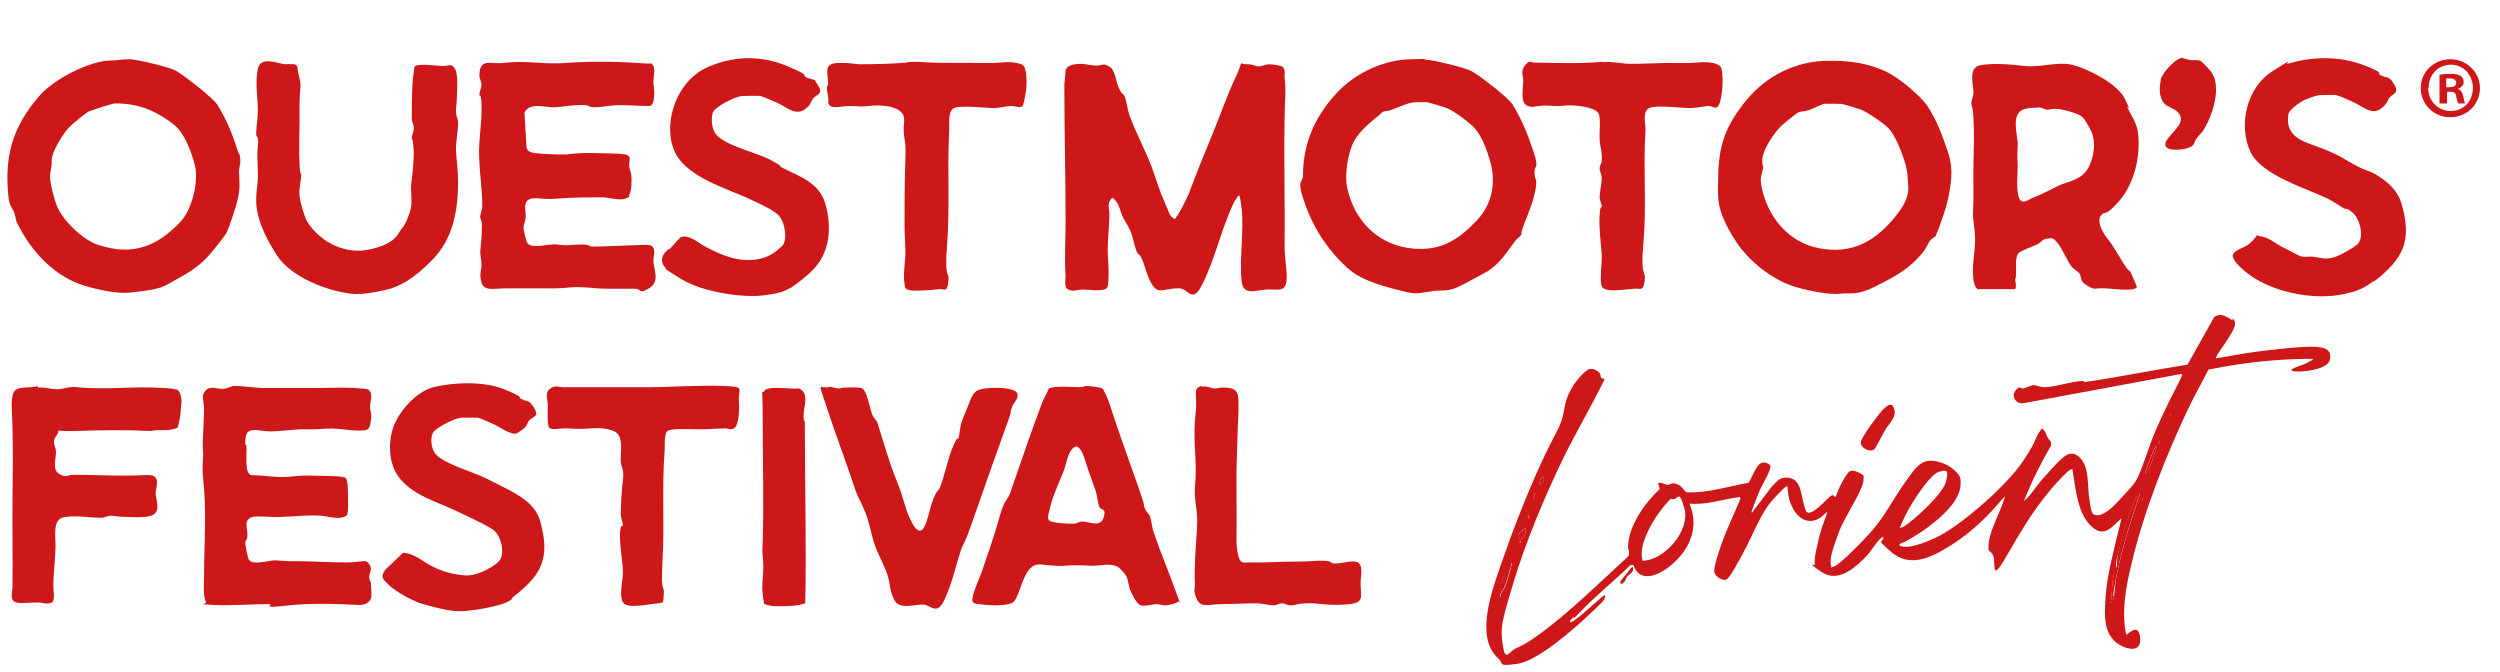
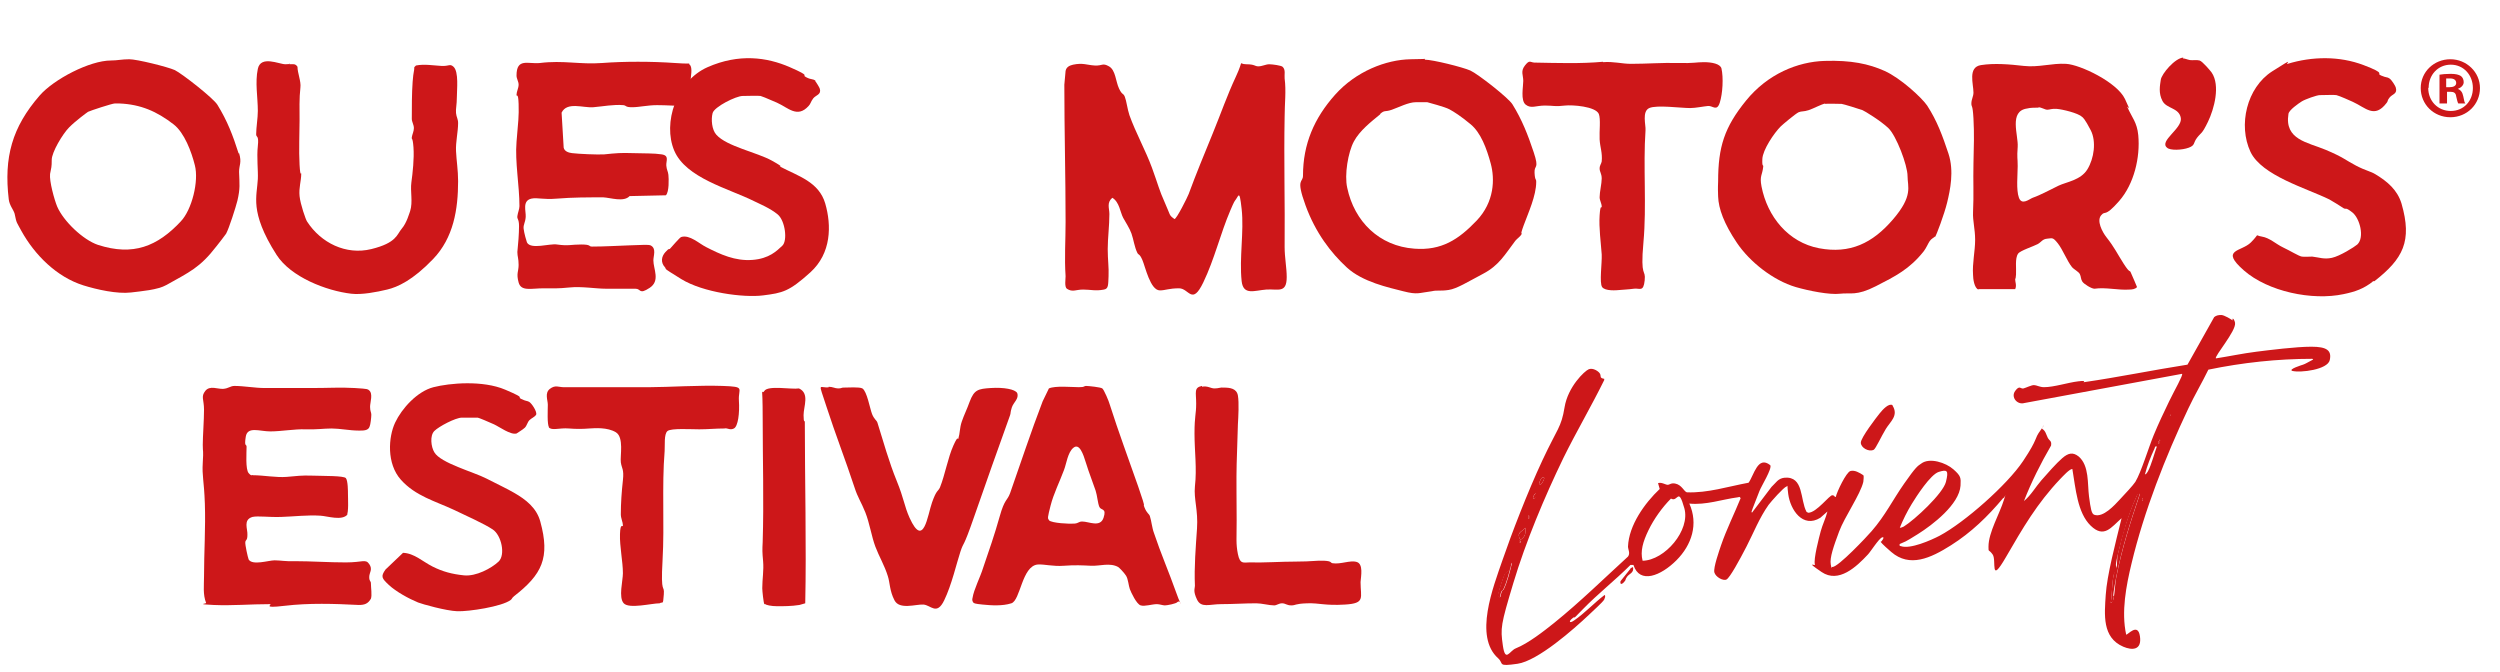
<svg xmlns="http://www.w3.org/2000/svg" id="Calque_1" version="1.1" viewBox="0 0 599.2 161">
  <defs>
    <style>
      .st0 {
        fill: #cd1719;
      }
    </style>
  </defs>
  <path class="st0" d="M535.2,76.4c.2,0,.5.8.5,1,.3,1.9-5,8-4.6,8.5,3.2-.5,6.5-1.2,9.7-1.6s9.5-1.2,13.2-1.2,4.9.9,4.4,3.2-7,3.1-9,2.6c-1-.4,2.3-1.4,2.6-1.5.6-.2,1.2-.6,1.8-.9s.8-.4.4-.5c-8.3,0-16.7.9-24.9,2.6-1.5,3.1-3.3,6.1-4.8,9.3-5.5,11.6-10.6,24.6-13.6,37.1-1.3,5.4-2.5,11.6-1.3,17.1.3.2,2.8-3,3.3.4s-1.9,3.4-4,2.5c-5.1-2.2-4.5-7.7-4.2-12.4s2.3-12.3,3.8-18.4c-2.5,2.2-4.2,4.9-7.4,1.8s-3.6-8.9-4.4-13.6c-.7,0-2.3,1.8-2.9,2.4-5.6,5.9-9,11.8-13,18.7-4,6.9-2.2.8-3.2-.6s-1-.4-1-1.9c0-3.4,2.7-7.9,3.7-11.2s.4-.5-.2-.4c-3.7,4.4-7.6,8.2-12.5,11.3-4.9,3.1-9.9,5.4-14.3,1.6s-1.4-1.9-2.6-2.4c.3,0,1.2-1.4.4-1.1s-2.8,3.5-3.4,4.1c-2.7,2.9-7,7-11.1,4.2s-1.4-1.3-1.6-1.8c-.4-1.2,1-6.5,1.4-8s1.2-3.1,1.6-4.7l-1.7,1.5c-4.2,2.6-7.2-1.9-7.7-5.7s.3-2-.4-1.8-3.7,3.6-4.3,4.4c-2.2,3.1-3.6,6.7-5.3,10-1.7,3.3-4,7.5-4.8,7.9s-2.6-.6-2.9-1.7,1.2-5.3,1.6-6.5c1.3-3.8,3.2-7.6,4.7-11.3-.3-.5-.4-.2-.7-.2-3.8.5-7.6,1.9-11.6,1.5,2.2,4.9.6,9.9-3.1,13.6s-8.8,5.8-10.3,1.1h-.7c-3.7,3.7-7.8,6.9-11.4,10.6s-1.2,1.2-2.4,2.1-.8,1.4.3.6c2.5-1.7,4.9-4.3,7.3-6.1.3.3,0,.8-.1,1.1-.3.6-2.9,2.9-3.6,3.6-3.7,3.5-12.3,11.1-17.2,11.8s-3.2,0-4.6-1.3c-5.9-5.2-1.2-17.1,1-23.5s6-16.3,9.6-24,4.5-7.8,5.3-12.7,4.8-8.7,5.8-9.1,2.4.5,2.7,1.1-.2,1,1,1.2v.3c-3.1,6.3-6.7,12.4-9.8,18.7-4.5,9.3-9,20-12,30s-3.1,10.7-2.5,14.9,1.6,1.3,3.1.7c3-1.2,6.7-4.1,9.2-6.1,6.2-5,11.9-10.6,17.7-15.9.6-.8,0-1.7,0-2.4.2-5.1,4-10.4,7.6-13.8l-.4-1.4c.8-.3,1.8.4,2.3.4s.8-.5,1.8-.3c1.6.3,2.1,1.9,2.8,2.1,5,.2,9.9-1.4,14.8-2.3,1.3-1.8,2.2-6.6,5.2-4.2.5.8-2.2,5.1-2.6,6.2s-1.2,3-1.6,4.1-.3.7-.2,1.1l4.7-6.2c1.1-1,1.5-2,3.1-2.2,4.7-.4,3.7,5.3,5.3,8.2l.4.2c2,0,5.1-4.3,5.8-4.2s.4.5.8.4c.3-1.3,2.5-5.9,3.5-6.2s2.2.4,3.1,1c.2.3,0,1.2,0,1.6-.7,3-4.5,8.4-5.8,11.9s-2.3,6.3-2,7.9.1.4.4.6c1.4,0,8.2-7.2,9.4-8.6,3.3-3.8,5-7.4,7.8-11.4s3.2-4.2,4.1-4.8c2-1.5,5.9-.2,7.7,1.4s1.8,2,1.7,3.9c-.3,4.5-6.7,9.4-10.2,11.6-3.5,2.2-2.9,1.7-4.4,2.4,0,.6,0,.4.3.5,2.2.8,7.2-1.4,9.3-2.5,6-3.2,16.2-12.2,20-17.9s2.5-5.1,4.2-7.4,0-.4.4-.3c.8.5.9,1.3,1.3,2.1s1,.7.8,1.9c-2.5,4.3-4.7,8.7-6.5,13.3,1.7-1.4,2.8-3.4,4.2-5s3.6-4.1,5-5.3,2.5-1.5,3.9-.4c2.6,2.2,2.1,6.6,2.5,9.6.4,3,.6,4.2,1.3,4.4,2.1.7,4.8-2.3,6.1-3.7s3.1-3.3,3.7-4.2c1.4-2.3,3.2-8.3,4.4-11.2s2.4-5.4,3.7-8.1,3.4-6.3,3.1-6.6l-37.8,7c-1.7.5-3.3-1.4-2.2-2.9s1.3-.4,2-.6,1.9-.8,2.5-.8,1.4.5,2.4.5c2.4,0,5.7-1.1,8.2-1.4s.9.3,1.4.2c8.3-1.2,16.5-2.9,24.8-4.2l6.4-11.4c.5-.4,1-.5,1.7-.5s2.5,1.1,2.7,1.3v-.4ZM520.2,99.4v.2c.2,0,.2-.2,0-.2ZM517.6,105.4v.2c.2,0,.2-.2,0-.2ZM517.5,106.3v-.5h-.2v.5h.2ZM517,107c-.6,0-.4,0-.6.5-.9,1.9-1.8,4.2-2.3,6.2.3,0,.5-.4.7-.7.9-1.7,1.5-4.2,2.2-6.1h0ZM455.3,126.5c.5,0,.7-.2,1-.3,2.6-1.6,9.4-7.9,10.1-10.7s.3-3-1.7-2.4-5.4,5.9-6.5,7.7-2.1,3.8-2.9,5.8h0ZM370.1,114.5c-.6-.6-1.3,1.3-1.2,1.7.4.4,1.4-1.5,1.2-1.7ZM367.5,119.5l.6-.2v-1c-.3,0-.8.9-.6,1.2ZM512.9,118.3c-.5-.2-.7.5-.9.9-1.9,4.2-3.2,8.9-4.3,13.3s-.2,2.7-.4,3.9-.5.6-.6,1.1c-.6,2.3-.4,4.7-.8,7,.4-.1.6-.7.7-1.1.3-1.5.3-3.3.6-4.9,1.3-6.8,3.5-13.6,5.7-20.1h0ZM393.7,134.4c5.3-.1,11.5-7.3,10-12.6s-1.5-1.3-3.2-2.3c-2.1,2.1-4.1,4.9-5.4,7.6s-2,5-1.4,7.3ZM513.6,120v-.5h-.2v.5h.2ZM366.5,124.3v-.7h-.2v.7h.2ZM364.4,129.4c1.2-.7,1.3-1.6,1.2-2.9-1,1.1-2.2,1.1-1.2,2.9ZM364.4,130.1v-.5h-.2v.5h.2ZM360.4,141.3c.9-1.9,1.5-4.3,2-6.4-.5.2-.3,1.2-.6,1.7s-.8.5-1.1,1-1.4,3.9-1.5,4.5-.4,1.1.4,1c.1-.4.2-1,.4-1.4s.4-.3.5-.4h0Z" />
  <path class="st0" d="M255.4,17c.2-1,1-1.3,1.8-1.5,2.4-.5,3.3.1,5.2.2s1.8-.7,3.4.2,1.6,3.6,2.4,5.3,1,1,1.4,2,.6,2.9,1.1,4.4c1.5,4.2,3.9,8.5,5.4,12.6s1.7,5.3,3.1,8.4.9,2.9,2.3,3.9c.5,0,3.1-5.2,3.4-6,1.8-4.9,3.8-9.7,5.8-14.6s3.4-9,5.5-13.5.4-3,2.5-3,2,.5,2.9.5,1.8-.5,2.6-.5,2.9.3,3.2.6c.8.7.4,1.9.5,2.8.4,3,0,6.1,0,9.2-.2,10.4.1,20.8,0,31.2,0,2.5.5,5,.5,7.2,0,4-2.1,2.8-4.9,3s-5.5,1.5-5.9-2c-.6-5.6.6-11.9,0-17.3s-.7-2.7-1.9-1.7l.3-.3c-.1,0-1,2-1.1,2.3-2.4,5.6-3.8,11.7-6.5,17.3s-3.4,1.4-5.8,1.4-3.3.5-4.6.5c-2.3,0-3.5-5.7-4.2-7.3s-.9-1.1-1.2-1.7c-.7-1.4-.9-3.2-1.4-4.6s-1.3-2.5-2-3.8-.9-3.8-2.6-4.8c-1.4,1.2-.7,2.5-.7,3.9,0,2.8-.4,5.8-.4,8.4s.3,4.4.2,6.5,0,3-1.1,3.2c-2,.4-3.2,0-5,0s-2.5.7-3.9-.2c-.6-.5-.3-2.2-.3-3-.3-4.3,0-8.6,0-13,0-10.9-.3-21.9-.3-32.9" />
  <path class="st0" d="M341.5,14.3c1.9,0,9.1,1.8,10.9,2.6s9.2,6.6,10.1,8.1c2.3,3.7,3.7,7.3,5.1,11.5s.1,2.9.2,4.9.4,1.3.4,2.2c0,3.3-1.9,7.4-3,10.4s-.2,1.5-.5,2.1-1.1,1.1-1.5,1.6c-2.5,3.3-3.9,5.9-7.7,7.9s-6.3,3.6-8.3,3.9-2.8,0-4,.3c-3.2.4-3.4.9-6.9,0s-9.7-2.2-13.5-5.7-7.5-8.3-9.9-14.9-.6-5.3-.6-7.1c0-7.6,2.7-13.8,7.7-19.4s12.2-8.4,18.1-8.5,2.3-.1,3.4-.1h0ZM330.8,27.4c-2.2,1.8-4.9,3.9-6.3,6.5s-2.3,8-1.6,11.1c1.7,8.1,7.7,14,16.1,14.6,6.5.5,10.6-2.2,14.9-6.7s4.4-10,3.4-13.7-2.4-7.4-4.8-9.4-4-3-5.1-3.6-5-1.6-5.3-1.7h-2.8c-1.7,0-4,1.2-5.7,1.8s-1.7,0-2.8,1h0Z" />
  <path class="st0" d="M463.9,56.6c-.3.3-1,.6-1.4,1.2s-.8,1.6-1.4,2.4c-3.4,4.3-6.8,6-11.5,8.4s-6.1,1.5-8.6,1.8-7.5-.7-10.6-1.6c-5.4-1.6-11-6-14.1-10.6s-4.4-8.2-4.5-11.1,0-2.4,0-3.6c0-8.3,1.5-13,6.7-19.4s12.4-9.3,18.8-9.5,10.6.7,14.4,2.4c3.8,1.7,8.9,6.4,10.2,8.3,2.4,3.7,3.7,7.3,5.1,11.5s.4,8.8-.3,11.7-2.6,7.9-2.9,8.3v-.2ZM437.5,24.8c-1,.2-2.8,1.2-4,1.6s-1.7.2-2.4.5-3.9,3-4.3,3.4c-1.6,1.6-4.3,5.6-4.4,7.8s.3,1.2.2,1.9c-.2,2-.9,2.1-.4,4.7,1.4,7.2,6.4,13.4,13.8,14.8s12.8-1.2,17.7-6.9,3.5-7.8,3.5-10.4-2.7-9.7-4.6-11.5-5.7-4.1-6.2-4.3-4.7-1.5-5-1.5c-.9,0-3.3-.1-4,0h0Z" />
-   <path class="st0" d="M150.9,47c-1.4,1.5-4.5.4-6.3.3-3.7,0-7.4,0-11,.3s-4.7-.3-6.2,0c-2.3.5-1.3,3-1.4,4.4s-.6,1.8-.5,2.8.7,3.1.8,3.3c.9,1.8,5.5.2,7.2.5,2.8.4,3.3,0,5.8,0s1.7.5,2.6.5c3,0,6.1-.2,9.1-.3s4.3-.2,4.9,0c1.5.7.7,2.5.7,3.6,0,2.1,1.7,4.9-.9,6.6s-2,.2-3.4.2c-2.4,0-4.7,0-7.1,0s-5.8-.6-8.7-.3-4,.2-6.2.2h-8.9c-3,0-5.4.8-6-1.4s0-2.6,0-4.2-.3-2-.3-3.1c.2-1.9.4-4.4.4-6.2s-.5-1.6-.4-2.4.5-1.7.5-2.4c0-4.9-1.1-10.6-.7-15.4s.6-6.1.5-9.1-.5-1.5-.5-2.2.5-1.6.5-2.4-.5-1.4-.5-2.2c0-4.3,2.8-2.7,5.6-3,5.6-.7,9.6.4,14.9,0s11.8-.4,17.5,0,2.7-.3,3.5.4c.8.7.2,3,.2,4.1s.3,1.9.2,3.1-.2,2.5-1.1,2.7c-2.4,0-4.8-.2-7.1-.2s-4.3.5-6,.5-1.3-.4-2.1-.5c-2.4-.2-4.8.3-7.2.5s-6.3-1.4-7.6,1.3l.5,8.4c.2.9,1.2,1.2,2,1.3,1.6.2,6.2.4,7.7.3,2.9-.3,4-.4,6.9-.3s5,0,6.9.3,1,1.6,1.1,2.7.4,1.3.5,2.2.2,4.1-.6,4.9h.2Z" />
+   <path class="st0" d="M150.9,47c-1.4,1.5-4.5.4-6.3.3-3.7,0-7.4,0-11,.3s-4.7-.3-6.2,0c-2.3.5-1.3,3-1.4,4.4s-.6,1.8-.5,2.8.7,3.1.8,3.3c.9,1.8,5.5.2,7.2.5,2.8.4,3.3,0,5.8,0s1.7.5,2.6.5c3,0,6.1-.2,9.1-.3s4.3-.2,4.9,0c1.5.7.7,2.5.7,3.6,0,2.1,1.7,4.9-.9,6.6s-2,.2-3.4.2c-2.4,0-4.7,0-7.1,0s-5.8-.6-8.7-.3-4,.2-6.2.2c-3,0-5.4.8-6-1.4s0-2.6,0-4.2-.3-2-.3-3.1c.2-1.9.4-4.4.4-6.2s-.5-1.6-.4-2.4.5-1.7.5-2.4c0-4.9-1.1-10.6-.7-15.4s.6-6.1.5-9.1-.5-1.5-.5-2.2.5-1.6.5-2.4-.5-1.4-.5-2.2c0-4.3,2.8-2.7,5.6-3,5.6-.7,9.6.4,14.9,0s11.8-.4,17.5,0,2.7-.3,3.5.4c.8.7.2,3,.2,4.1s.3,1.9.2,3.1-.2,2.5-1.1,2.7c-2.4,0-4.8-.2-7.1-.2s-4.3.5-6,.5-1.3-.4-2.1-.5c-2.4-.2-4.8.3-7.2.5s-6.3-1.4-7.6,1.3l.5,8.4c.2.9,1.2,1.2,2,1.3,1.6.2,6.2.4,7.7.3,2.9-.3,4-.4,6.9-.3s5,0,6.9.3,1,1.6,1.1,2.7.4,1.3.5,2.2.2,4.1-.6,4.9h.2Z" />
  <path class="st0" d="M474.2,69.4c-1-.3-1.3-2.6-1.3-3.5-.2-2.8.5-5.7.5-8.4s-.6-4.5-.5-6.7c.2-4.1,0-7.5.1-11.6s.2-7.2,0-10.8-.5-2.6-.5-3.6.5-1.7.5-2.6c0-2.1-1.4-6.1,1.8-6.6s6.8-.2,10.3.2c3.5.4,6.7-.7,10.1-.5s12.2,4.4,14.1,8.4.4,1.3.6,2c1.1,2.5,2.3,3.6,2.6,6.7.5,5.3-1,11.7-4.6,15.8s-3.2,2.1-4.3,3.4.2,3.9,1.3,5.3c1.9,2.4,2.5,3.8,4.1,6.3s1.4,1.4,1.7,2.1,1.5,3.4,1.5,3.5c-.4.5-1.2.6-1.8.6-2.7.2-5.7-.6-8.4-.2-.7,0-2.5-1.1-2.9-1.7s-.3-1.2-.6-1.8-1.4-1.1-1.9-1.7c-1.2-1.5-2.2-4.2-3.4-5.7s-1.3-1.2-2.5-1.1-1.4.8-2.3,1.3-4.3,1.6-4.7,2.3c-.8,1.1-.4,3.6-.5,5s-.2.8-.2,1.2c0,.6.4,1.4,0,2.3h-9,.2ZM488.6,25.8c-.6,0-2.1,0-2.7.2-4.5.6-2.1,6.4-2.3,9.2s0,2.5,0,4.6-.4,5.7.3,7.6,2.5.3,3.3,0c2-.7,4.3-2,6.2-2.9s5.3-1.3,6.9-3.9c1.6-2.6,2.2-6.7.8-9.4s-1.9-3.1-2.1-3.2c-.9-.9-4.7-1.8-6-1.9s-1.7.2-2.3.2-1.4-.6-2.2-.6h.1Z" />
  <path class="st0" d="M83.3,123.3c-1.3,1.6-4.8.4-6.5.3-3.1-.2-6.3.2-9.4.3s-5.5-.3-6.9,0c-2.3.7-1.1,2.9-1.2,4.3,0,1.4-.4,1.1-.5,1.7s.6,3.7.8,4.2c.9,1.5,4.8.2,6.2.2s2.8.3,4.8.2c4,0,8.2.3,12.3.3s4.7-.9,5.6.4,0,2,0,3.1.4.9.4,1.5c0,1,.3,2.9,0,3.7-.7,1.2-1.5,1.5-2.9,1.5-5.9-.3-11.9-.5-17.8.2s-2.5-.4-3.6-.4c-4.5,0-8.9.4-13.4.2s-1.6-.3-1.8-.5c-.8-2-.5-4.2-.5-6.3,0-5.7.4-11.8.2-17.5s-.7-6.5-.5-9.8,0-2.3,0-4.3.3-5.9.3-8.4-.8-3.1.3-4.5,3-.4,4.3-.5,1.7-.7,2.7-.7c2.2,0,5,.5,7.2.5,3.9,0,7.6,0,11.5,0s6.7-.2,10.1,0,3.1.3,3.4.5c1.1.8.3,2.9.3,4s.3,1.3.3,1.9-.2,2.4-.4,2.8c-.3,1.1-1.7,1-2.7,1-2,0-4.5-.5-6.4-.5s-3.8.3-6.3.2-5.8.5-8.4.5-5.5-1.3-5.9,1.3.2,1.6.2,2.4c0,1.3-.3,5.4.5,6.3s.7.3,1,.5c2.5,0,5.6.6,8.1.4s3.5-.4,6.2-.3,7.5,0,8,.6.5,3.2.5,3.8c0,1,.2,4.5-.3,5.1l.3-.2Z" />
  <path class="st0" d="M251.4,93.1c1.5-.7,5.6-.3,7.2-.3s1.1-.3,1.7-.3,3.5.3,3.9.6,1.6,3.1,1.8,3.9c2.1,6.6,4.5,13,6.8,19.6s.9,3.5,1.5,5,1.1,1.5,1.3,2.1c.4,1.2.5,2.8,1,4.1,1.6,4.8,3.6,9.4,5.3,14.2s1.2,1.5.3,2.3h0c-.3.4-2.5.8-3,.8s-1.3-.3-1.9-.3c-1.2,0-2.9.6-3.9.3s-2.3-3.1-2.6-3.9-.4-2.4-.9-3.2-1.7-2-1.9-2.1c-2-1.1-4.4-.2-6.5-.3s-3.8-.2-6.5,0-4.6-.4-6.3-.3c-3.8.4-4.1,8.6-6.3,9.3s-4.9.5-6.9.3-2.1-.3-2.3-.6c-.2-.4-.2-.6-.1-1,.3-2,1.9-5.1,2.5-7.1,1.4-4.1,2.8-8.1,4-12.4s1.8-3.7,2.5-5.6c2.6-7.4,5-14.7,7.8-22M251.4,124.7c.7.7,5,.9,6.1.8s1-.5,1.9-.5c1.6,0,4.3,1.5,5.1-.9s-.6-1.7-1-2.6-.5-2.7-.9-3.9c-.7-2.1-1.6-4.3-2.3-6.6s-1.6-4.8-3-3.7-1.7,3.9-2.3,5.4c-1,2.7-2.5,5.7-3.2,8.5s-.8,3.1-.3,3.5h-.1Z" />
  <path class="st0" d="M69.4,15.4c.8,0,1.4-.2,1.9.6,0,1.5.9,3.5.7,5-.3,2.6-.2,5.2-.2,7.9s-.2,7.2,0,10.6.4,1.5.4,2.2c0,1.6-.6,3.3-.4,5.3s1.5,5.7,1.8,6.1c3.3,5.1,9.3,8.1,15.4,6.6s6.1-3.5,7.3-4.9,1.8-3.7,2-4.2c.7-2.2,0-4.7.3-6.9s.7-5.7.5-8.4-.5-1.7-.4-2.4.5-1.4.5-2.2-.5-1.5-.5-2.2c0-2.6,0-6.2.2-8.9s.4-2.4.4-3.5l.4-.4c2-.4,4.2,0,6.1.1s2-.6,2.9.2c1.3,1.2.8,5.5.8,7.3s-.3,2.8-.2,3.8.5,1.4.5,2.4c0,2.1-.6,4.5-.5,6.7s.5,4.6.5,7.2c0,6.8-1.1,13.6-6,18.7s-8.5,6.7-11,7.3-6.1,1.3-8.6,1c-6-.7-14.5-4-17.9-9.3s-4.5-8.9-4.8-11.5.2-4.7.3-6.7-.3-5.2,0-7.9-.4-2-.4-2.8c0-1.6.4-3.9.4-5.6,0-3.3-.7-6.8,0-10.1s5.1-1.1,6.6-1.1.7-.2,1-.2v.2Z" />
  <path class="st0" d="M195.3,19.3c.2.2,1.2,1.8,1.2,2,.4,1.4-1,1.5-1.6,2.3s-.6,1.3-1.1,1.8c-2.7,3-4.9.4-7.6-.8s-3.6-1.5-3.9-1.6-3.8,0-4.3,0c-1.6,0-6.8,2.6-7.2,4.1s-.2,4,.9,5.2c2.5,2.8,9.7,4.2,13.3,6.2s1.3,1.1,2.1,1.5c4.2,2.2,9.2,3.6,10.7,8.8s1.5,11.9-3.6,16.5-6.6,4.9-11.3,5.5-14.4-.7-19.6-3.9-3.3-2.2-3.9-2.8c-1.1-1.2-.9-2.6.1-3.7s.8-.5,1.1-.8,2.4-2.8,2.7-2.8c2-.6,4.3,1.6,5.9,2.4,3.5,1.8,7,3.4,11.1,3.1s5.9-2.2,7.2-3.4.7-6-1.1-7.5-4.5-2.6-5.7-3.2c-6-3-16.3-5.5-19.1-12.1s.5-16.7,8-20,14.2-2.4,19.7,0,2.6,1.7,3.9,2.4,1.6.3,2.3.9h-.2Z" />
  <path class="st0" d="M568.7,67.5c-2.2,1.7-4.1,2.4-7,3-7.5,1.6-18.1-.6-23.9-5.7s-.6-4.4,1.7-6.7.7-1.7,2.6-1.4,3.4,1.8,5.1,2.6,3.8,2.1,4.5,2.2,1.7,0,2.5,0c1.7.2,2.8.7,4.7.3s5.4-2.6,6.1-3.2c1.8-1.7.6-6.3-1.2-7.7s-1.4-.6-2.1-1c-1.1-.7-2.3-1.5-3.4-2.1-5.5-2.7-16.2-5.7-18.9-11.4-3-6.4-.9-15.4,5.2-19.3s2.9-1.6,3.7-1.8c5.9-1.8,12.4-1.9,18.2.3,5.8,2.2,2.8,1.9,4.2,2.5s1.4.3,2,.7,1.4,1.8,1.5,2.1c.5,1.6-.7,1.6-1.4,2.4s-.4,1-.8,1.4c-2.9,3.8-5,1.1-8.1-.3s-3.6-1.5-3.9-1.6-3.3,0-4,0-3.5,1-4.3,1.5-3.1,2.1-3.2,3c-1,6.2,4.6,6.8,8.9,8.6s4.8,2.5,7.3,3.8,3.4,1.3,4.7,2.1c2.8,1.7,5.2,3.7,6.2,7,2.6,9,.4,13.2-6.5,18.6h-.4Z" />
-   <path class="st0" d="M9.1,92.9c1.6-.2,3,.4,4.5.4s2.8-.7,4.8-.5c6.9.7,13.9-.3,20.9.2.7,0,2.9.2,3.3.5.6.4.9,1.8.9,2.5s-.2,2.7-.3,3.6-.5,2.7-.7,2.9c-1.9,1-4.3.3-6.4.8-6-.3-12-.2-18,0s-3.2-.8-4.5,1-.4,2.1-.2,3.7-1.1,4.5.8,5.6,2,.2,3.1.2c4.2,0,8.5.2,12.7.2s5.4-.3,6.6,0c1.8.6.7,3.2.7,4.3s1.1,3.6-.2,4.8-5,.8-6.9.8-2.6-.3-3.6-.3-1.4.5-2.4.5c-2.9,0-5.4-.6-8.6-.2s-2.2,4.6-2.3,7.5-.4,5.5-.5,8.1.4,3.1-.1,4.7c-1.2.9-2.4.2-3.6.2s-4.2.3-5.2,0c-1.7-.5-.9-2.6-.9-3.7.1-7.2-.1-14.3,0-21.4s.1-10.8,0-16.3-.4-5.9,0-8.1,2.1-1.9,4.4-2.1,1-.3,1.5-.4l.2.5Z" />
  <path class="st0" d="M123,143.1c-.2.1-.3.5-.6.7-2.1,1.6-10.1,2.8-12.8,2.7s-8.4-1.7-9.4-2.1c-2.2-.9-5.3-2.6-7-4.2s-2-2-.8-3.7l4.2-4c2.7.1,4.7,2.1,7.1,3.3s4.6,1.8,7.5,2.1,6.6-1.7,8.3-3.3.7-6.3-1.4-7.7-6.4-3.3-9.3-4.7c-4.5-2.1-9.2-3.3-12.7-7.2s-3-10.3-1.4-13.7,5.3-7.5,9.2-8.5,11.8-1.7,17.2.6c5.4,2.3,2.6,1.6,3.8,2.2s1.3.4,1.9.7,2,2.4,1.7,3.1c-.4.6-1.1.8-1.6,1.3s-.6,1.3-1.1,1.8-1.9,1.3-2,1.4c-1.4.4-4.1-1.6-5.4-2.2s-3.7-1.6-3.9-1.6h-3.8c-1.5,0-5.5,2.1-6.6,3.2s-.8,3.8,0,5.1c1.5,2.6,9.4,4.7,12.5,6.3,3.1,1.6,4.7,2.3,6.6,3.4,2.8,1.6,5.4,3.6,6.3,6.9,2.4,8.7.4,12.7-6.3,17.9l-.2.2Z" />
  <path class="st0" d="M198.6,92.7c1,0,1.5.4,2.3.4s.8-.2,1.2-.2c1.1,0,3.9-.2,4.6.2,1.1.7,1.8,4.8,2.3,6.1s1.1,1.5,1.3,2.1c1.4,4.5,2.8,9.5,4.6,13.9s1.8,6,3.1,8.9c3.4,7.5,4.3-.6,5.4-3.7s1.4-2.5,1.9-3.6c1.2-3,1.9-7.1,3.2-10s1-1.1,1.2-1.7c.4-1.3.3-2.5.8-4s1.3-3.1,1.9-4.8c1.1-2.9,2-3.1,5.1-3.3s5.8.3,6.3,1.2c.5,1.4-.9,2.2-1.3,3.5s-.2,1.2-.4,1.8c-2.9,8.1-5.8,16.2-8.6,24.3s-2.4,5.7-3.3,8.4-2.1,8-3.9,11.7-3.2,1.1-5,1-5.7,1.3-6.9-1-1.1-4.3-1.6-5.8c-.8-2.6-2.1-4.7-3-7.1s-1.4-5.7-2.4-8.2-1.8-3.5-2.6-6c-2.1-6.4-4.6-12.8-6.7-19.3s-1.8-4.3.7-4.7h-.2Z" />
  <path class="st0" d="M384.2,14.9c2.6-.2,4.5.4,6.7.4,3.8,0,7.5-.3,11.3-.2s4.3-.2,6.2-.2,3.9.4,4.2,1.5c.5,2.2.3,6-.4,8.2s-1.7.7-2.8.8-3,.5-4.3.5c-2.3,0-8-.8-9.8,0s-.8,4.1-.9,5.3c-.6,8.8.3,18.1-.5,26.9s.6,6.2.3,9.1-1.2,1.8-2.6,2-2.4.2-3.3.3-3.6.3-4.3-.7,0-5.8-.1-7.8c-.2-2.9-.7-6.4-.5-9.4s.5-1.4.5-2.1-.5-1.5-.5-2.2c0-1.3.5-3.3.5-4.5s-.5-1.6-.5-2.4.4-1.1.5-1.7c.2-2.1-.4-3.4-.5-5.3s.3-4.9-.2-6.1c-.8-1.8-6.3-2.2-8.1-2-2.5.3-2.6,0-4.8,0s-3.3.8-4.6-.2-.6-4.3-.6-5.7-.7-2.3.4-3.7,1.2-.8,2.2-.7c5.6.1,11.2.3,16.6-.2h-.1Z" />
-   <path class="st0" d="M217.4,14.9c1.2-.1,2.8-.1,4,0,4.7.3,9.3.1,13.9.2s4.2-.2,6.2-.2,3.1.4,3.5.6c1.3.6,1.1,5.1.9,6.4s-.6,3.4-.9,3.6c-.7.4-1.7-.1-2.5-.1-1.3,0-3,.5-4.3.5-2.1,0-8.3-.8-9.7.1s-.9,4-1,5.5c-.5,9.1.2,18.1-.5,27.1s.6,6,.3,8.9-1.1,1.6-2.3,1.8-5.2.5-6.7.3-1.4-.8-1.5-1.6c-.4-1.8.2-5.3.2-7.4s-.2-4.5-.2-6.7c0-5,0-10.3.2-15.4s-.3-4.7-.4-7,.8-3.8-1.2-5.1-5.6-1.2-7.1-1c-2.4.3-2.4,0-4.6,0s-4.8,1-5.2-.8c.2-1.1-.2-2.1-.3-3.1s.3-1,.3-1.5c0-2.3-1.3-4.8,2.3-4.9s3.7.3,5.5.3c3.7,0,7.5-.1,11.1-.4h0Z" />
  <path class="st0" d="M131.6,102.4c-.5-.6-.3-4.3-.3-5.4s-.8-2.8.5-3.8,2.1-.4,3.2-.4h20.9c4.1,0,11.7-.5,17.3-.3s3.7.5,3.9,3.5-.2,6.2-1.2,6.7-1.5-.2-2.3,0c-2,0-4,.2-6,.2s-6.7-.3-7.6.4-.6,3.5-.7,4.8c-.7,8.6,0,17.5-.5,26.2-.5,8.7.5,5.5.3,8.2s-.2,1.6-1,2.1c-1.9,0-7.3,1.4-8.6,0s-.2-5.4-.2-7.2c0-2.8-.8-6.4-.7-9.4s.7-1.4.7-2.1-.5-1.7-.5-2.6c0-2.7.2-5.5.5-8.2s-.3-2.8-.5-4.3.8-6-1.2-7.2-4.9-1-6.4-.9q-2.4.2-4.8,0c-2.4-.2-4.1.6-4.9-.3h.1Z" />
  <path class="st0" d="M288,92.7c1.5-.3,2.1.4,3.1.4s1.4-.3,2.2-.2c1.5,0,3.1.2,3.4,1.9s.1,5.2,0,6.9c-.1,3.2-.2,6.3-.3,9.6s0,9,0,13.4-.2,5.6.3,8.1,1.4,2,2.7,2c3.7.1,7.5-.2,11.3-.2s4.8-.3,6.7-.2,1.4.5,2,.6c2,.3,4.2-.8,5.8-.3s1,3.4.9,4.8c0,3.8,1.2,5.1-3.7,5.4s-6.1-.4-9.1-.3-2.7.5-3.8.5-1.4-.5-2.2-.5-1.3.5-1.9.5c-1.2,0-3-.5-4.3-.5-2.8,0-5.6.2-8.4.2s-4.8,1-5.8-1.1-.5-2.6-.5-3.3c-.2-4.5.2-9.3.5-13.7s-.8-7.1-.5-10.1c.5-4.4-.1-8.4-.1-12.7s.4-4.5.4-7.2-.6-3.8,1.4-4.2v.2Z" />
  <path class="st0" d="M191.6,145c-1.9.3-3.8.3-5.3.3s-2.7-.3-2.9-.5h-.2c-.2-.3-.5-3.2-.5-3.8,0-2.2.4-4.3.2-6.5s-.2-2.6-.1-4.6c.3-9.8,0-19.7,0-29.5s-.5-5.3.4-6.7,6.5-.3,8.3-.6c2.6,1.2,1.1,4.3,1.1,6.4s.3,1.1.3,1.7c0,13.6.4,29.8.1,43.4" />
  <path class="st0" d="M523.2,14c.5,0,1.1.3,1.7.4s1.6-.1,2.3.1,2.7,2.6,2.9,2.9c2.1,3.1.6,8.7-.9,11.8s-1.6,2.5-2.6,3.8-.4,1.8-2,2.4-4.5.7-5.2,0c-2-1.6,3.7-4.6,3.3-7.1s-3.4-2.2-4.4-4.1-.6-3.7-.4-5.1,3.4-5.2,5.4-5.3h0Z" />
  <path class="st0" d="M453.6,97.2c1.5,2.4-.5,3.8-1.6,5.6s-2.4,4.7-2.9,5c-1.2.6-3.1-.5-3.1-1.7s3.7-6,4.5-7,2.2-2.5,3.1-2h0Z" />
  <path class="st0" d="M390.8,136.2l.6-.3c.3,1.4-.9,1.6-1.4,2.3s-.3.7-.5,1c-.4.6-1.3,1.3-1.1.1l2.4-3h0Z" />
  <path class="st0" d="M512.9,118.3c-2.2,6.5-4.4,13.3-5.7,20.1s-.3,3.4-.6,4.9-.2,1-.7,1.1c.4-2.3.2-4.7.8-7s.6-.8.6-1.1c.2-1.2,0-2.3.4-3.9,1-4.4,2.4-9.1,4.3-13.3s.3-1.1.9-.9h0Z" />
  <path class="st0" d="M360.4,141.3s-.3.1-.5.4-.3,1-.4,1.4c-.7.2-.5-.5-.4-1s1.3-4.1,1.5-4.5c.3-.6.9-.6,1.1-1s0-1.4.6-1.7c-.5,2.1-1.1,4.5-2,6.4h0Z" />
-   <path class="st0" d="M517,107c-.7,1.8-1.3,4.3-2.2,6.1s-.4.6-.7.7c.5-2,1.4-4.4,2.3-6.2s0-.6.6-.5h0Z" />
  <path class="st0" d="M364.4,129.4c-1-1.7.2-1.8,1.2-2.9.1,1.3,0,2.2-1.2,2.9Z" />
  <path class="st0" d="M370.1,114.5c.2.2-.8,2.1-1.2,1.7-.1-.4.6-2.3,1.2-1.7Z" />
  <path class="st0" d="M367.5,119.5c-.2-.3.3-1.2.7-1.2v1c-.1,0-.7.2-.7.2Z" />
  <rect class="st0" x="366.3" y="123.6" width=".2" height=".7" />
  <rect class="st0" x="364.1" y="129.6" width=".2" height=".5" />
  <rect class="st0" x="517.2" y="105.8" width=".2" height=".5" />
  <rect class="st0" x="513.4" y="119.5" width=".2" height=".5" />
  <path class="st0" d="M520.2,99.4c.2,0,.2.2,0,.2v-.2Z" />
-   <path class="st0" d="M517.6,105.4c.2,0,.2.2,0,.2v-.2Z" />
  <path class="st0" d="M57.2,36.8c-1.4-4.4-2.7-7.8-5.1-11.7-1-1.6-8.4-7.4-10.2-8.3-1.8-.8-9.1-2.6-10.9-2.6s-2.9.3-4.4.3c-5.1,0-13.7,4.5-17.1,8.4C2.9,30.5.9,37.7,2.1,47.8c.2,1.5,1.1,2.4,1.4,3.4.5,2.5.5,2,1.6,4.1,3.2,5.8,8.5,11.1,14.9,13.1,3.2,1,8.1,2.1,11.4,1.7,2.4-.3,6.4-.6,8.5-1.8,5.5-3.1,8-4.1,12-9.3.4-.5,2.2-2.8,2.3-3,.7-1.3,2.3-6.3,2.7-7.9.7-3,.5-4,.4-6.9,0-1.7.7-2.2,0-4.5h0ZM43.4,53c-5.7,6.1-11.5,8.4-19.9,5.7-3.6-1.2-8.3-5.7-9.8-9.2-.7-1.7-1.9-6.1-1.7-7.8.3-1.6.4-1.6.4-3.4s2.6-6.2,4.2-7.8,4.2-3.5,4.5-3.7c.6-.3,5.8-2,6.4-2h1.1c5.1.2,9,1.9,13,5,2.6,2,4.3,6.6,5.1,9.8,1,3.8-.7,10.7-3.4,13.5h.1Z" />
  <path class="st0" d="M594.4,21.1c0,3.9-3.1,7-7.1,7s-7.1-3.1-7.1-7,3.2-6.9,7.1-6.9,7.1,3.1,7.1,6.9ZM582,21.1c0,3.1,2.3,5.5,5.4,5.5s5.3-2.4,5.3-5.5-2.2-5.6-5.3-5.6-5.3,2.5-5.3,5.5ZM586.3,24.8h-1.6v-6.9c.6-.1,1.5-.2,2.7-.2s1.9.2,2.4.5c.4.3.7.8.7,1.5s-.6,1.3-1.4,1.6h0c.7.3,1.1.8,1.3,1.8.2,1.1.3,1.5.5,1.7h-1.7c-.2-.3-.3-.9-.5-1.7-.1-.8-.5-1.1-1.4-1.1h-.8v2.8ZM586.3,20.9h.8c.9,0,1.6-.3,1.6-1s-.5-1.1-1.5-1.1-.7,0-.9,0v2Z" />
</svg>